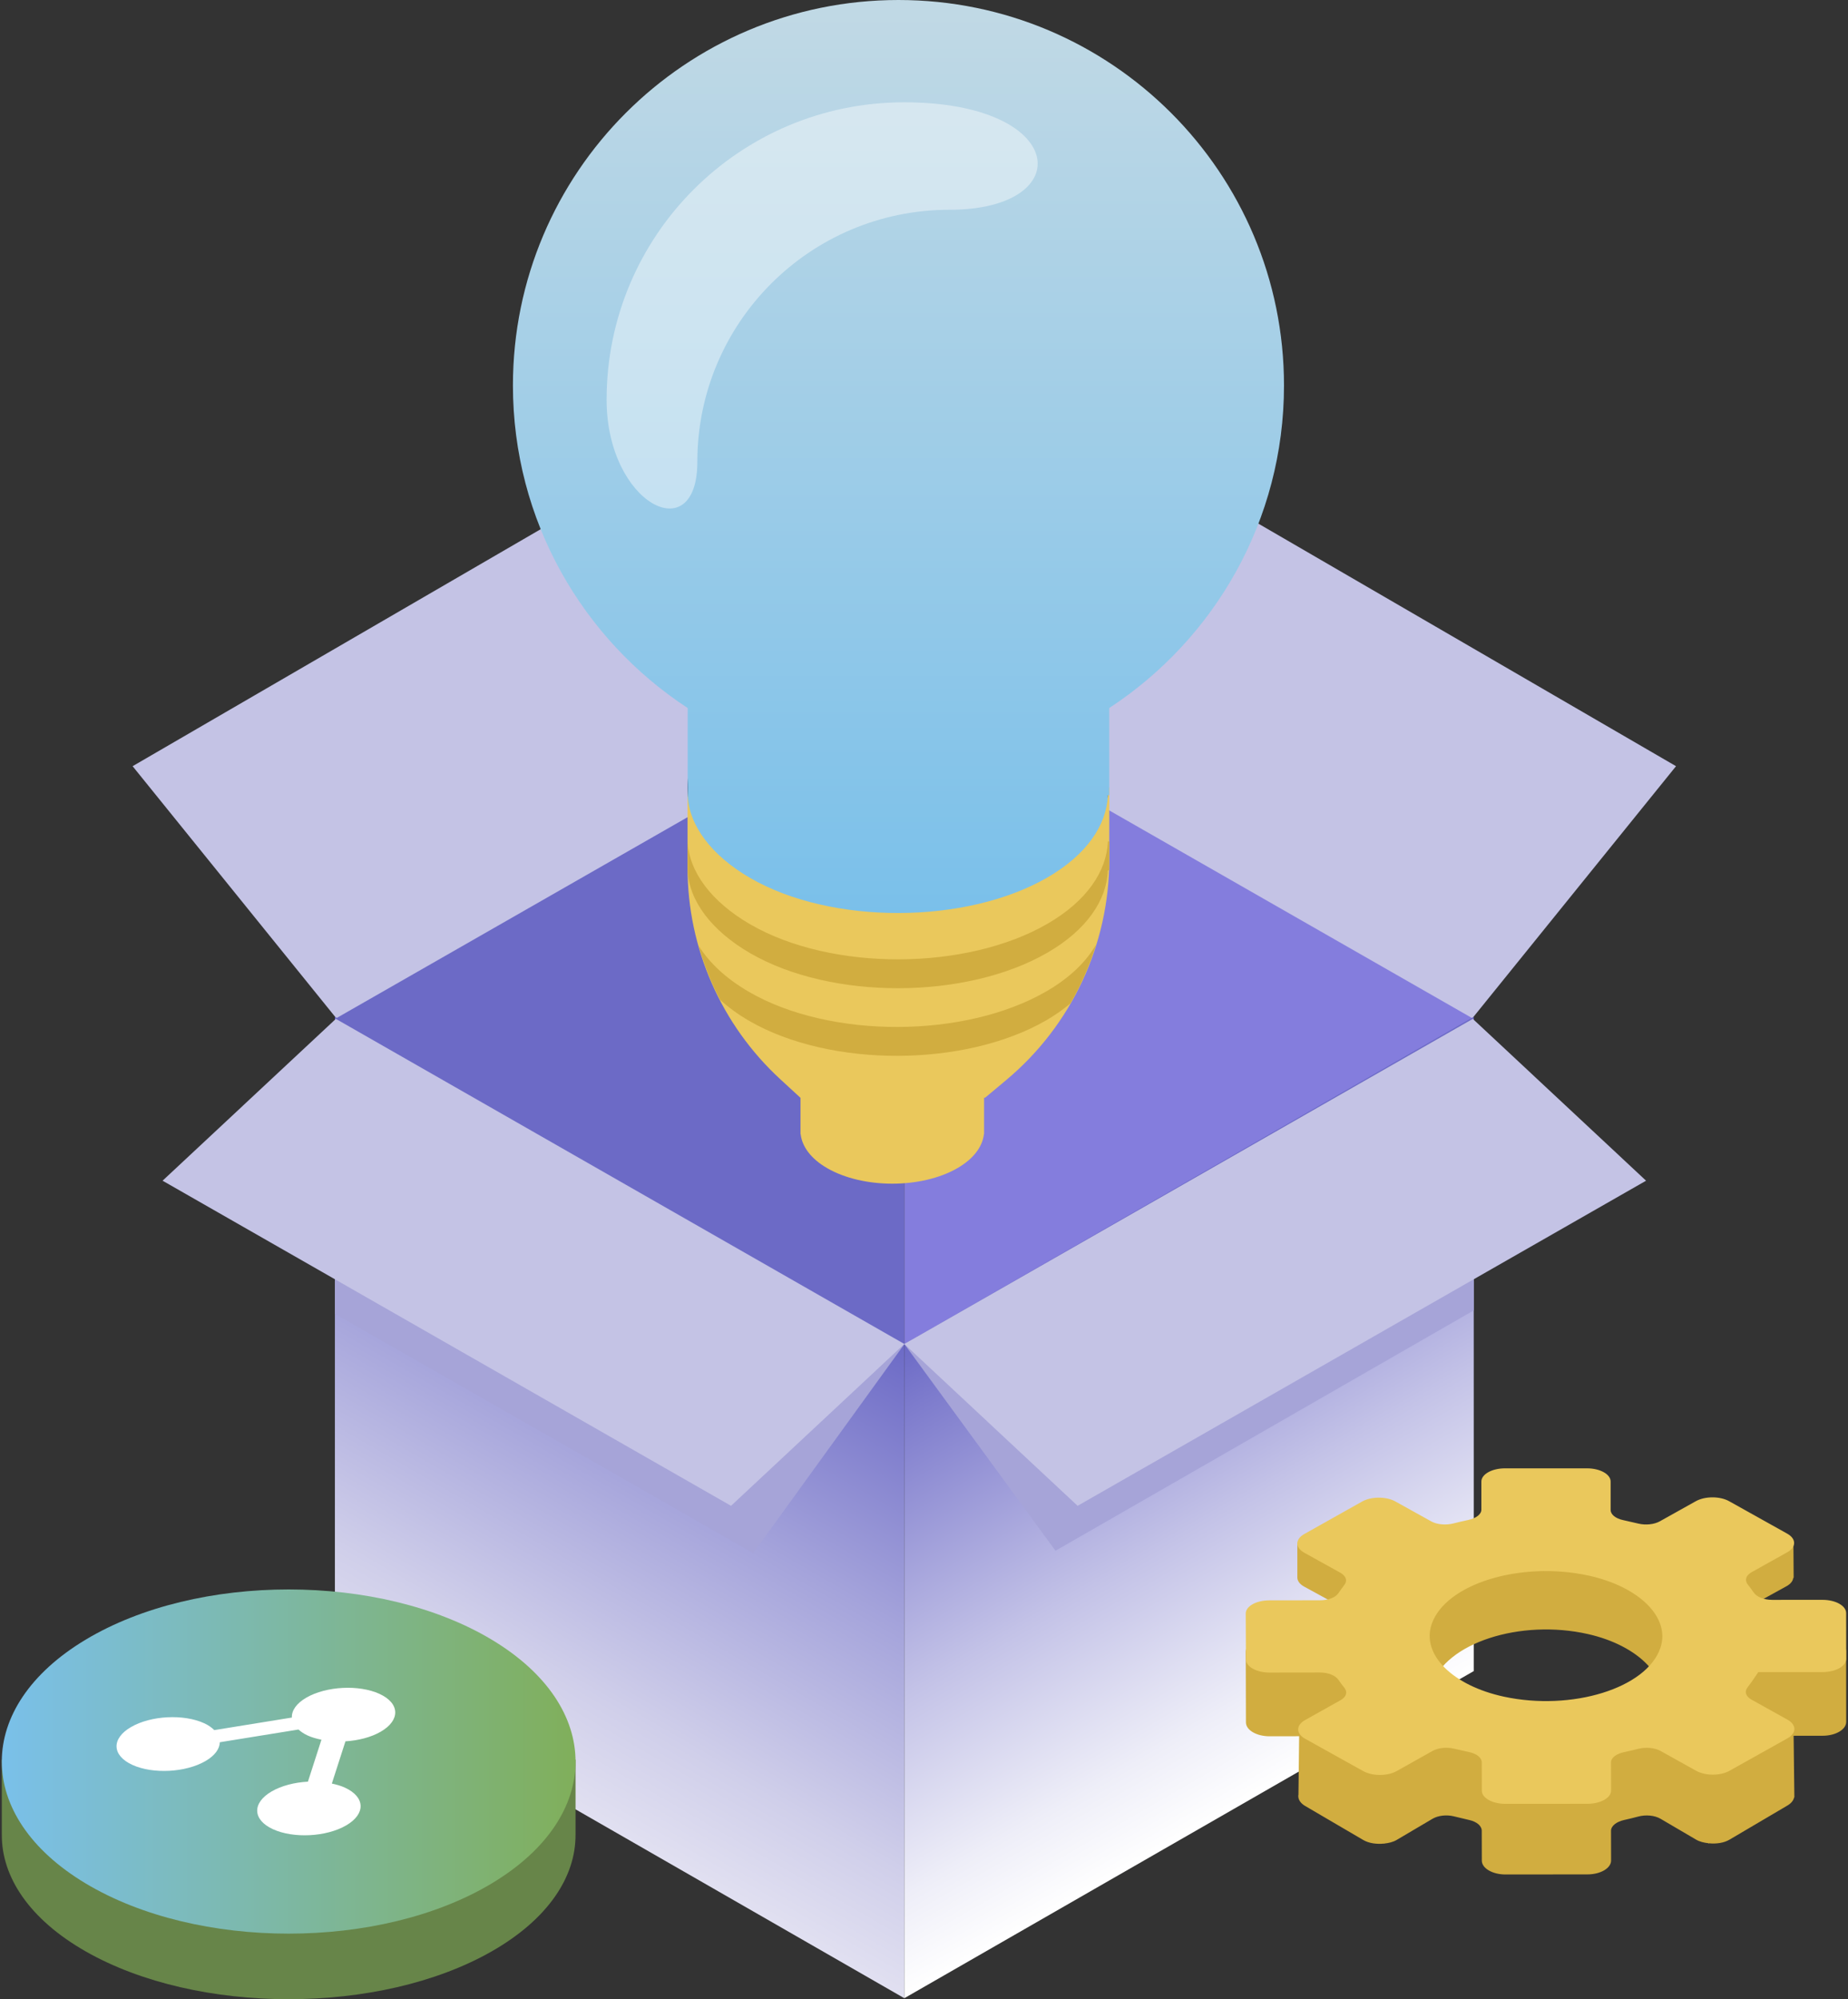
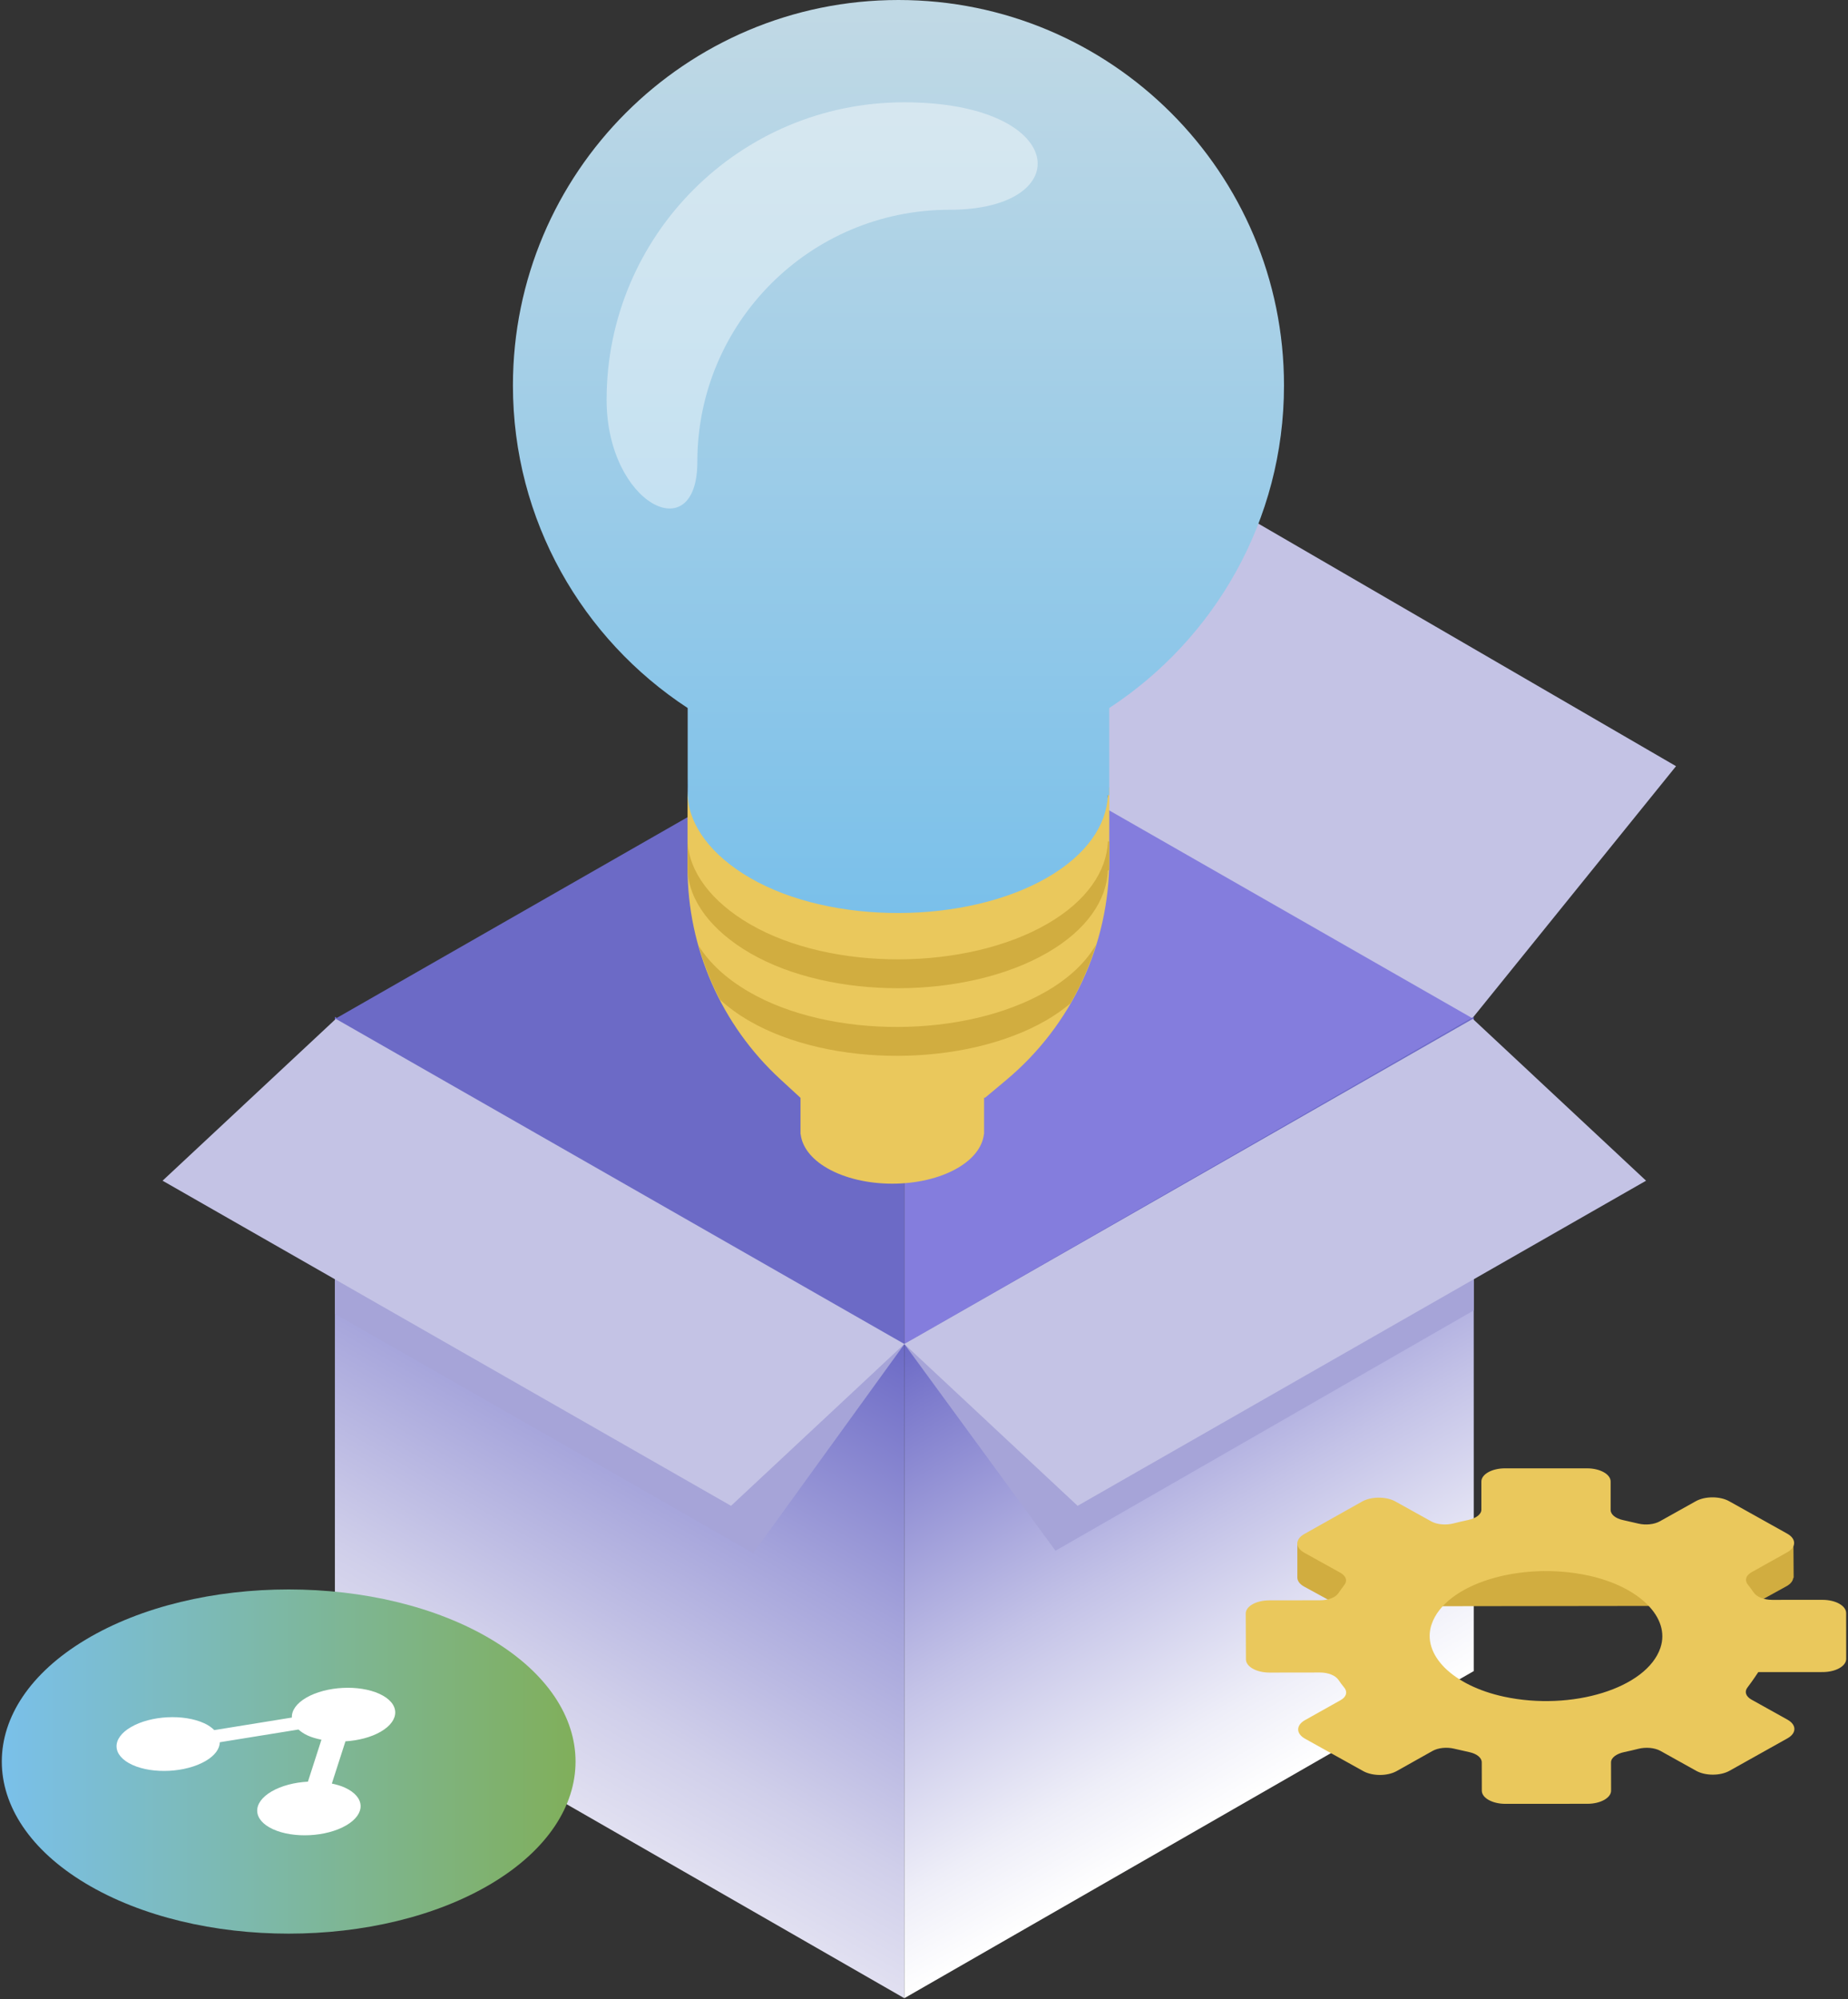
<svg xmlns="http://www.w3.org/2000/svg" width="514" height="556" viewBox="0 0 514 556" fill="none">
  <rect x="0" y="0" width="514" height="556" fill="#333333" stroke="none" />
  <g clip-path="url(#clip0_174_4783)">
-     <path fill-rule="evenodd" clip-rule="evenodd" d="M94.551 284.44L36.883 213.084L193.858 121.933L251.526 193.289L94.551 284.44Z" fill="#C4C3E5" />
    <path fill-rule="evenodd" clip-rule="evenodd" d="M408.505 284.44L466.169 213.084L309.194 121.933L251.526 193.289L408.505 284.44Z" fill="#C4C3E5" />
    <path fill-rule="evenodd" clip-rule="evenodd" d="M251.526 192.769L93.148 283.396L251.526 374.027V192.769Z" fill="#6C6AC6" />
    <path fill-rule="evenodd" clip-rule="evenodd" d="M251.526 192.769V374.027L409.904 283.396L251.526 192.769Z" fill="#847DDD" />
    <path fill-rule="evenodd" clip-rule="evenodd" d="M93.148 282.794V464.748L251.526 555.723V373.773L93.148 282.794Z" fill="url(#paint0_linear_174_4783)" />
    <path fill-rule="evenodd" clip-rule="evenodd" d="M251.526 555.723L409.904 464.748V282.794L251.526 373.773V555.723Z" fill="url(#paint1_linear_174_4783)" />
    <path fill-rule="evenodd" clip-rule="evenodd" d="M409.904 364.437V291.693L251.526 373.773L293.575 431.282L409.904 364.437Z" fill="#A6A4D8" />
    <path fill-rule="evenodd" clip-rule="evenodd" d="M251.526 373.773L299.725 418.782L457.834 328.367L409.64 283.359L251.526 373.773Z" fill="#C4C3E5" />
    <path fill-rule="evenodd" clip-rule="evenodd" d="M93.148 292.439V365.408L209.511 431.918L251.526 373.836L93.263 292.328L93.148 292.439Z" fill="#A6A4D8" />
    <path fill-rule="evenodd" clip-rule="evenodd" d="M251.526 373.773L203.331 418.782L45.219 328.367L93.414 283.359L251.526 373.773Z" fill="#C4C3E5" />
    <path d="M279.88 300.364L274.001 305.281H222.609L217.033 300.15C200.589 285.019 191.233 263.698 191.233 241.356V219.003H308.531V239.07C308.531 262.735 298.038 285.183 279.88 300.364Z" fill="#EAC85C" />
    <path d="M291.129 195.177C268.355 182.031 231.088 182.031 208.313 195.177C185.539 208.322 185.539 229.834 208.313 242.979C231.088 256.124 268.355 256.124 291.129 242.979C313.904 229.834 313.904 208.322 291.129 195.177Z" fill="#0C0930" />
    <path d="M249.898 0C190.675 0 142.665 47.998 142.665 107.206C142.665 144.768 162.023 177.766 191.272 196.912V221.152C191.607 229.481 197.784 237.904 208.731 244.222C231.313 257.258 268.692 257.102 291.273 244.066C302.219 237.748 307.811 229.481 308.145 221.152H308.522V196.91C337.771 177.765 357.129 144.768 357.129 107.206C357.129 47.998 309.119 0 249.898 0Z" fill="url(#paint2_linear_174_4783)" />
    <path opacity="0.42" d="M193.958 128.442C193.958 89.725 225.352 58.339 264.078 58.339C299.924 58.339 297.153 28.455 251.458 28.455C205.763 28.455 168.719 65.489 168.719 111.176C168.719 140.158 193.958 153.003 193.958 128.442Z" fill="white" />
    <path d="M291.273 256.95C268.692 269.984 231.312 270.139 208.731 257.104C197.784 250.785 191.607 242.361 191.272 234.034V242.066C191.607 250.393 197.784 258.817 208.731 265.135C231.312 278.17 268.692 278.016 291.273 264.982C302.22 258.662 307.811 250.393 308.146 242.066H308.523V234.034H308.146C307.811 242.361 302.22 250.63 291.273 256.95Z" fill="#D1AD40" />
    <path d="M290.961 275.753C268.379 288.788 230.999 288.943 208.418 275.908C201.981 272.193 197.246 267.741 194.325 263.018C195.794 268.218 197.781 273.239 200.26 278.031C202.588 280.134 205.283 282.13 208.418 283.939C230.999 296.975 268.379 296.819 290.961 283.786C293.511 282.312 295.743 280.725 297.714 279.064C300.714 273.883 303.103 268.383 304.874 262.656C302.142 267.45 297.538 271.957 290.961 275.753Z" fill="#D1AD40" />
    <path d="M273.707 314.941C273.727 314.602 273.727 314.265 273.707 313.927V298.155H222.652V313.93C222.632 314.266 222.632 314.602 222.652 314.938V315.399H222.689C223.077 318.858 225.522 322.253 230.077 324.882C240.033 330.629 256.326 330.629 266.281 324.882C270.836 322.253 273.282 318.858 273.669 315.399H273.707V314.941Z" fill="#EAC85C" />
-     <path fill-rule="evenodd" clip-rule="evenodd" d="M0.5 489.372H9.43C13.1 485.322 17.877 481.526 23.802 478.145C54.866 460.394 105.709 460.394 136.78 478.145C142.699 481.526 147.482 485.322 151.145 489.372H160.082V510.249H160.075C160.148 522.006 152.385 533.771 136.78 542.687C105.709 560.438 54.866 560.438 23.802 542.687C8.19 533.771 0.434 522.006 0.507 510.249H0.5V489.372Z" fill="#678549" />
    <path fill-rule="evenodd" clip-rule="evenodd" d="M136.783 456.02C105.712 437.38 54.868 437.38 23.804 456.02C-7.268 474.653 -7.268 505.151 23.804 523.791C54.868 542.425 105.712 542.425 136.783 523.791C167.848 505.151 167.848 474.653 136.783 456.02Z" fill="url(#paint3_linear_174_4783)" />
    <path fill-rule="evenodd" clip-rule="evenodd" d="M75.571 498.205C78.326 496.61 81.973 495.693 85.646 495.5L89.403 483.83C88.025 483.551 86.713 483.186 85.556 482.654C84.502 482.176 83.699 481.604 83.021 480.999L61.139 484.535C61.093 486.363 59.787 488.244 57.142 489.772C51.627 492.968 42.522 493.44 36.806 490.828C31.096 488.21 30.934 483.498 36.457 480.301C41.972 477.105 51.077 476.633 56.787 479.252C57.989 479.797 58.888 480.454 59.599 481.159L81.178 477.67C81.088 475.749 82.413 473.749 85.2 472.134C90.722 468.938 99.827 468.466 105.536 471.078C111.253 473.696 111.408 478.408 105.892 481.604C103.202 483.159 99.665 484.056 96.083 484.282L92.3 496.026C93.587 496.305 94.822 496.65 95.909 497.149C101.624 499.766 101.779 504.472 96.263 507.675C90.748 510.865 81.644 511.344 75.927 508.725C70.218 506.114 70.056 501.402 75.571 498.205Z" fill="white" />
-     <path fill-rule="evenodd" clip-rule="evenodd" d="M461.828 475.621C458.035 487.494 437.121 494.198 418.328 489.937C404.043 486.699 395.345 477.617 398.179 468.768C401.973 456.902 422.886 450.198 441.68 454.452C455.964 457.691 464.656 466.78 461.828 475.621ZM513.485 459.259C513.478 457.129 510.539 455.403 506.913 455.403L492.906 455.41C490.586 455.417 486.744 457.91 486.167 457.158C485.201 455.915 485.548 454.466 487.188 453.493L497.095 447.671C499.652 446.158 483.367 446.86 480.803 445.356L480.942 432.715C478.378 431.209 474.224 431.209 471.659 432.722L461.676 438.594C460.105 439.518 457.742 439.781 455.701 439.269C454.276 438.908 452.741 438.545 451.414 438.246C449.337 437.763 447.981 436.592 447.981 435.278V426.955C447.981 424.825 445.042 423.092 441.422 423.092H418.585C414.965 423.092 412.027 424.825 412.027 426.955V435.201C412.027 436.564 410.525 437.728 408.358 438.211C406.982 438.517 405.634 438.851 404.3 439.205C402.195 439.781 399.722 439.574 398.075 438.616L388.126 432.8C385.562 431.295 381.407 431.301 378.85 432.814L377.669 446.555C375.113 448.067 360.21 446.293 362.78 447.797L372.792 453.649C374.369 454.572 374.821 455.964 373.952 457.164C373.348 458.002 369.422 455.531 367.192 455.531L353.032 455.553C349.412 455.56 346.481 457.292 346.487 459.422L346.543 479.03C346.557 481.16 349.496 482.886 353.123 482.878L361.342 482.864L361.148 499.063C361.092 499.34 361.085 499.623 361.133 499.9C361.28 500.76 361.884 501.591 363.002 502.251L379.177 511.724C380.754 512.647 382.901 512.931 384.937 512.719L385.041 512.782V512.711C386.291 512.57 387.5 512.285 388.459 511.71L398.423 505.83C399.993 504.9 402.355 504.637 404.404 505.148C405.823 505.504 407.365 505.865 408.691 506.171C410.769 506.64 412.124 507.819 412.131 509.132L412.151 517.455C412.158 519.585 415.104 521.311 418.724 521.311L441.555 521.29C445.181 521.283 448.113 519.55 448.107 517.42L448.086 509.182C448.078 507.819 449.579 506.64 451.747 506.157C453.053 505.873 454.345 505.553 455.617 505.212C457.729 504.644 460.202 504.85 461.842 505.809L471.77 511.632C472.73 512.192 473.931 512.477 475.168 512.619V512.733L475.342 512.64C477.363 512.84 479.489 512.548 481.045 511.625L497.172 502.123C498.235 501.492 498.832 500.703 499.006 499.894L499.083 499.851L499.076 499.467V499.297L498.874 482.737L506.948 482.73C510.567 482.73 513.5 481.003 513.5 478.874L513.485 459.259Z" fill="#D1AD40" />
    <path fill-rule="evenodd" clip-rule="evenodd" d="M498.884 438.82L498.815 428.979H484.049L480.767 427.173C478.207 425.767 474.057 425.767 471.497 427.173L468.221 428.979H447.848V421.791C447.848 419.794 444.913 418.181 441.298 418.181H418.488C414.874 418.181 411.939 419.794 411.939 421.791V428.979H391.232L388.068 427.253C385.507 425.846 381.358 425.853 378.804 427.267L375.71 428.979H360.84V438.608C360.791 439.563 361.415 440.531 362.755 441.262L372.753 446.737L487.005 446.591L496.9 441.142C498.072 440.499 498.677 439.669 498.774 438.82L498.884 438.82Z" fill="#D1AD40" />
    <path fill-rule="evenodd" clip-rule="evenodd" d="M398.179 451.755C401.973 440.481 422.886 434.105 441.68 438.153C455.964 441.23 464.656 449.866 461.828 458.265C458.035 469.546 437.121 475.914 418.328 471.867C404.043 468.797 395.345 460.161 398.179 451.755ZM489.043 465.033L506.948 465.019C510.567 465.019 513.5 463.379 513.5 461.356L513.485 448.598C513.478 446.574 510.539 444.927 506.913 444.934L492.906 444.94C490.586 444.94 488.591 444.104 487.771 442.889C487.278 442.161 486.744 441.439 486.167 440.724C485.201 439.543 485.548 438.16 487.188 437.243L497.095 431.71C499.652 430.273 499.652 427.952 497.088 426.522L480.942 417.502C478.378 416.071 474.224 416.071 471.659 417.508L461.676 423.087C460.105 423.965 457.742 424.214 455.701 423.729C454.276 423.385 452.741 423.04 451.414 422.75C449.337 422.299 447.981 421.185 447.981 419.937V412.03C447.981 410.006 445.042 408.36 441.422 408.36H418.585C414.965 408.36 412.027 410.006 412.027 412.03V419.863C412.027 421.152 410.525 422.264 408.358 422.723C406.982 423.014 405.634 423.33 404.3 423.668C402.195 424.214 399.722 424.019 398.075 423.108L388.126 417.582C385.562 416.152 381.407 416.159 378.85 417.596L362.752 426.643C360.195 428.08 360.21 430.401 362.78 431.832L372.792 437.391C374.369 438.268 374.821 439.59 373.952 440.731C373.348 441.527 372.736 442.39 372.222 443.133C371.416 444.293 369.422 445.049 367.192 445.055L353.032 445.076C349.412 445.076 346.481 446.722 346.487 448.745L346.543 461.504C346.557 463.528 349.496 465.167 353.123 465.16L367.137 465.14C369.457 465.14 371.451 465.977 372.278 467.185C372.771 467.92 373.306 468.635 373.89 469.351C374.855 470.524 374.515 471.907 372.875 472.831L362.982 478.377C360.425 479.815 360.432 482.136 363.002 483.566L379.177 492.566C381.748 493.996 385.903 493.99 388.459 492.56L398.423 486.966C399.993 486.082 402.355 485.833 404.404 486.318C405.823 486.656 407.365 486.999 408.691 487.29C410.769 487.742 412.124 488.856 412.131 490.103L412.151 498.011C412.158 500.035 415.104 501.674 418.724 501.667L441.555 501.654C445.181 501.647 448.113 500.001 448.107 497.977L448.086 490.15C448.078 488.856 449.579 487.736 451.747 487.276C453.053 487.006 454.345 486.703 455.617 486.38C457.729 485.839 460.202 486.035 461.842 486.946L471.77 492.478C474.335 493.909 478.489 493.909 481.045 492.471L497.172 483.444C499.729 482.007 499.729 479.686 497.165 478.256L487.16 472.683C485.59 471.806 485.138 470.484 486.014 469.344C487.472 467.434 488.967 465.167 489.043 465.033Z" fill="#EAC85C" />
  </g>
  <defs>
    <linearGradient id="paint0_linear_174_4783" x1="132.838" y1="487.657" x2="211.807" y2="350.847" gradientUnits="userSpaceOnUse">
      <stop stop-color="#E1E0F1" />
      <stop offset="0.189" stop-color="#D0CFEA" />
      <stop offset="0.56" stop-color="#A5A4DB" />
      <stop offset="1" stop-color="#6C6AC6" />
    </linearGradient>
    <linearGradient id="paint1_linear_174_4783" x1="370.215" y1="487.657" x2="291.246" y2="350.847" gradientUnits="userSpaceOnUse">
      <stop offset="0" stop-color="white" />
      <stop offset="0.157" stop-color="#EEEEF8" />
      <stop offset="0.465" stop-color="#C3C2E7" />
      <stop offset="0.893" stop-color="#7E7CCD" />
      <stop offset="1" stop-color="#6C6AC6" />
    </linearGradient>
    <linearGradient id="paint2_linear_174_4783" x1="249.897" y1="253.921" x2="249.897" y2="0" gradientUnits="userSpaceOnUse">
      <stop stop-color="#7AC0EA" />
      <stop offset="0.996" stop-color="#C1D9E5" />
    </linearGradient>
    <linearGradient id="paint3_linear_174_4783" x1="0.5" y1="489.903" x2="160.081" y2="489.903" gradientUnits="userSpaceOnUse">
      <stop stop-color="#7AC0EA" />
      <stop offset="0.996" stop-color="#80AF5B" />
    </linearGradient>
    <clipPath id="clip0_174_4783">
      <rect width="513" height="556" fill="white" transform="translate(0.5)" />
    </clipPath>
  </defs>
</svg>